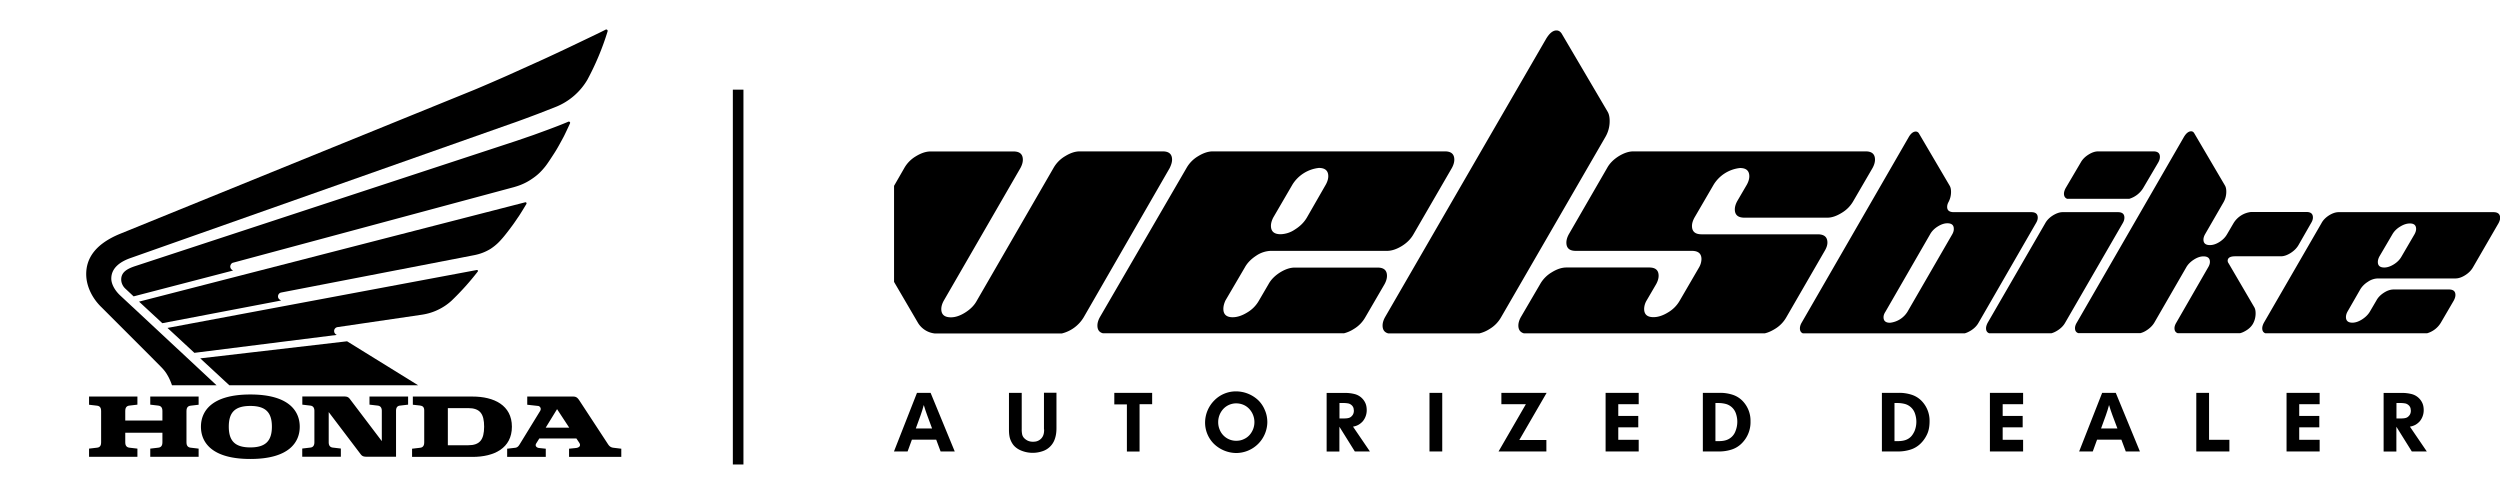
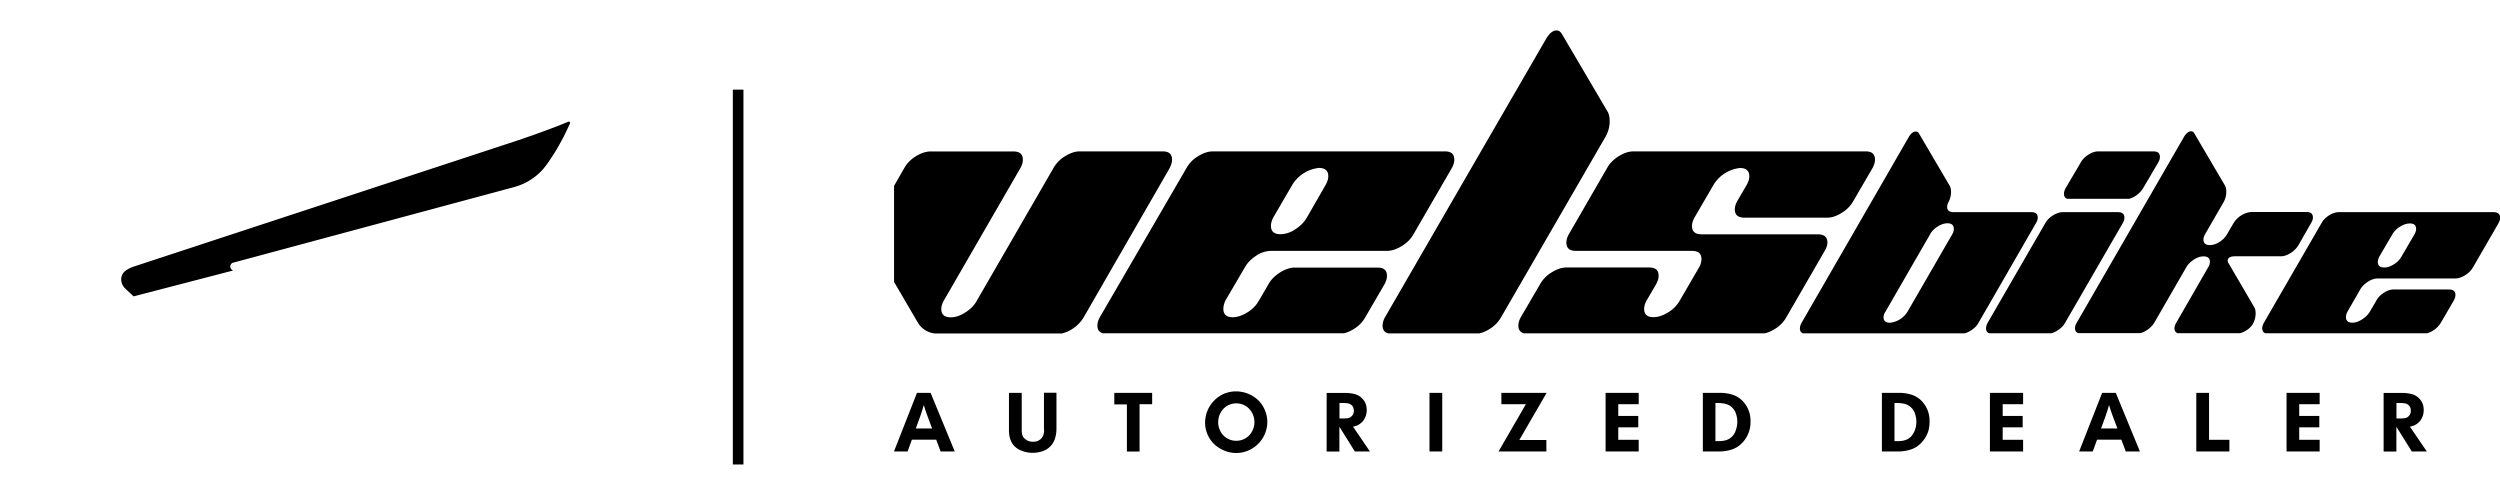
<svg xmlns="http://www.w3.org/2000/svg" width="290" height="58" viewBox="0 0 290 58" xml:space="preserve">
-   <path d="m17.43 46.94.94.11c.42.05.47.4.47.62v1.11h-4.31v-1.11c0-.22.05-.58.47-.62l.94-.11V46h-5.61v.95l.94.11c.42.05.46.4.46.62v3.63c0 .22-.04.58-.46.62l-.94.11v.95h5.61v-.95l-.94-.11c-.42-.05-.47-.4-.47-.62V50.2h4.31v1.11c0 .22-.05.58-.47.62l-.94.11v.95h5.61v-.95l-.94-.11c-.42-.05-.47-.4-.47-.62v-3.63c0-.22.05-.58.47-.62l.94-.11V46h-5.61v.94zM54.81 46h-6.92v.95l.83.09c.29.04.49.16.49.57v3.71c0 .22-.05.58-.47.62l-.94.11V53h7.01c2.51 0 4.57-1.01 4.57-3.5S57.31 46 54.81 46m-.51 5.65h-2.35v-4.31h2.35c1.38 0 1.86.66 1.86 2.16-.01 1.49-.48 2.15-1.86 2.15z" />
-   <path d="M71.16 51.94c-.44-.05-.58-.34-.72-.55l-3.23-4.93c-.23-.35-.4-.46-.74-.46h-5.31v.95l1.27.14c.17.02.42.26.22.59l-2.38 3.88c-.1.16-.22.34-.49.38l-.95.11V53h4.48v-.95l-.77-.08c-.33-.04-.5-.27-.34-.53l.36-.58h4.3l.32.48c.28.42-.07.6-.38.63l-.79.08V53h6.06v-.95l-.91-.11zm-7.86-2.33 1.32-2.15 1.41 2.15H63.3zM42.88 46.94l.94.11c.42.05.47.4.47.62v3.5l-3.7-4.88c-.17-.22-.31-.3-.71-.3h-4.81v.95l.93.11c.42.05.47.4.47.62v3.63c0 .22-.05.58-.47.62l-.94.11v.95h4.48v-.95l-.94-.11c-.42-.05-.47-.4-.47-.62v-3.5l3.7 4.88c.17.22.31.3.71.3h3.4v-5.31c0-.22.04-.58.46-.62l.94-.11V46h-4.48v.94zM29.04 45.76c-4.55 0-5.73 1.99-5.73 3.74 0 1.75 1.18 3.74 5.73 3.74s5.73-1.99 5.73-3.74c0-1.75-1.18-3.74-5.73-3.74m0 6.14c-1.77 0-2.5-.74-2.5-2.41s.73-2.4 2.5-2.4c1.76 0 2.5.74 2.5 2.4s-.74 2.41-2.5 2.41zM26.6 44.69h21.9l-8.24-5.1-17.03 1.98zM50.82 35.93a6.35 6.35 0 0 0 1.56-1.05 30.5 30.5 0 0 0 3.04-3.38c.05-.07.01-.19-.11-.18l-35.88 6.72 3.12 2.89 16.52-2.08c-.25-.12-.31-.29-.31-.47 0-.2.16-.41.42-.44l9.8-1.44c.3-.05 1.02-.17 1.84-.57M58.23 27.69c.3-.33.82-1.01 1.21-1.54.29-.39.53-.77.73-1.05.19-.28.68-1.08.89-1.44.06-.1-.02-.23-.15-.19L16.13 34.99l2.7 2.5 13.78-2.63c-.24-.14-.36-.25-.36-.48 0-.16.1-.4.38-.45l22.42-4.34a5.61 5.61 0 0 0 1.85-.72c.72-.47 1.1-.92 1.33-1.18" />
-   <path d="m17.58 41.45 1.05 1.06c.55.55.69.83.87 1.14.18.32.35.74.45 1.04h5.17l-11.16-10.4c-.69-.64-1.05-1.39-1.05-1.97 0-1.34 1.21-2.03 2.24-2.39l44.19-15.6c.51-.16 3.01-1.1 3.16-1.16l2.02-.79a7.47 7.47 0 0 0 3.61-3.12 30.87 30.87 0 0 0 2.35-5.62c.05-.17-.13-.26-.23-.2-.42.23-2.47 1.2-4.12 1.99-.35.17-2.71 1.28-3.52 1.64l-3.37 1.52c-.67.31-3.63 1.59-4.25 1.84l-41.08 16.7C10.98 28.34 10 30.03 10 31.8c0 1.28.6 2.67 1.69 3.76l5.89 5.89z" />
  <path d="M63.22 19.35c.28-.34.76-1.09 1.09-1.6.37-.57.69-1.18 1.06-1.86.14-.26.65-1.35.75-1.58.06-.14-.08-.24-.2-.19-.8.34-1.57.63-2.4.94l-1.64.6-2.01.69-44.13 14.5c-1.02.33-1.68.73-1.68 1.58 0 .33.15.76.5 1.07l.94.88 11.54-3c-.21-.1-.33-.27-.33-.46 0-.14.1-.4.34-.45l32.56-8.76c.34-.1 1.15-.32 2.02-.91.7-.46 1.1-.85 1.59-1.45M135.96 18.52c0-.64-.36-.96-1.08-.96h-9.63c-.54 0-1.1.19-1.7.56a3.7 3.7 0 0 0-1.34 1.36l-8.9 15.4c-.29.54-.74.99-1.34 1.37-.6.38-1.16.56-1.66.56-.75 0-1.12-.32-1.12-.96 0-.29.09-.61.28-.96l8.9-15.4c.19-.35.28-.67.28-.96 0-.64-.36-.96-1.08-.96h-9.62c-.54 0-1.1.19-1.71.56a3.7 3.7 0 0 0-1.34 1.36l-1.19 2.07V32.7l2.8 4.79a2.6 2.6 0 0 0 1.91 1.19h14.76a4.1 4.1 0 0 0 2.52-1.86l9.98-17.32c.18-.37.28-.69.28-.98M155.87 38.67a3.8 3.8 0 0 0 1.16-.5 3.7 3.7 0 0 0 1.34-1.36l2.24-3.85c.19-.35.28-.67.28-.96 0-.64-.36-.96-1.08-.96h-9.62c-.53 0-1.1.19-1.7.56-.6.38-1.05.83-1.34 1.36l-1.12 1.92a3.7 3.7 0 0 1-1.34 1.36c-.6.37-1.17.56-1.7.56-.72 0-1.08-.33-1.08-.97 0-.3.08-.62.24-.97l2.25-3.84c.29-.53.74-.98 1.32-1.36a3.2 3.2 0 0 1 1.69-.56h13.49c.53 0 1.1-.19 1.71-.56.6-.37 1.05-.83 1.35-1.36l4.46-7.7c.19-.35.28-.67.28-.96 0-.64-.36-.96-1.08-.96h-26.94c-.53 0-1.1.19-1.7.56a3.7 3.7 0 0 0-1.34 1.36L127.58 36.8c-.19.35-.28.67-.28.96 0 .49.21.79.64.9h27.93zm-8.17-13.44 2.23-3.83a4.14 4.14 0 0 1 3.06-1.92c.72 0 1.09.32 1.09.96 0 .29-.09.61-.28.96l-2.21 3.85c-.32.54-.77.99-1.36 1.36a3.1 3.1 0 0 1-1.68.56c-.75 0-1.12-.32-1.12-.98 0-.28.09-.61.27-.96zM186.72 14.03c0-.45-.08-.81-.24-1.08l-5.33-9.06c-.16-.24-.36-.36-.6-.36-.43 0-.84.35-1.24 1.04l-6.41 11.07-12.24 21.16c-.19.35-.28.67-.28.96 0 .49.21.79.64.91h10.6a3.8 3.8 0 0 0 1.16-.5 3.7 3.7 0 0 0 1.34-1.36l12.11-20.93a3.6 3.6 0 0 0 .49-1.85M211.98 28.14c0-.64-.37-.96-1.12-.96h-13.47c-.75 0-1.12-.32-1.12-.97 0-.3.1-.62.29-.97l2.23-3.83a4.1 4.1 0 0 1 3.05-1.92c.72 0 1.08.32 1.08.96 0 .29-.09.61-.28.96l-1.12 1.92c-.19.35-.28.67-.28.96 0 .64.37.96 1.12.96h9.62c.51 0 1.06-.19 1.66-.56a3.7 3.7 0 0 0 1.34-1.36l2.24-3.85c.19-.35.28-.67.28-.96 0-.64-.36-.96-1.08-.96h-26.94c-.54 0-1.1.19-1.71.56-.6.38-1.05.83-1.34 1.36l-4.45 7.7c-.19.35-.28.67-.28.96 0 .64.36.96 1.08.96h13.47c.75 0 1.12.32 1.12.96a2 2 0 0 1-.28.96l-2.24 3.85a3.7 3.7 0 0 1-1.34 1.36c-.6.37-1.17.56-1.71.56-.72 0-1.08-.32-1.08-.96a2 2 0 0 1 .28-.96l1.12-1.92c.19-.35.28-.67.28-.96 0-.64-.36-.96-1.08-.96h-9.62c-.54 0-1.1.19-1.7.56a3.7 3.7 0 0 0-1.34 1.36l-2.25 3.85c-.19.35-.28.67-.28.96 0 .49.22.79.65.91h27.92c.37-.08.76-.25 1.17-.5a3.7 3.7 0 0 0 1.34-1.36l4.45-7.7c.21-.35.32-.67.32-.97M236.38 25.25c0-.43-.25-.64-.75-.64h-8.98c-.52 0-.78-.2-.78-.61 0-.16.04-.33.13-.51.21-.38.32-.78.32-1.23 0-.3-.05-.54-.16-.72l-3.55-6.04c-.09-.16-.22-.24-.38-.24-.3 0-.59.23-.85.7l-12.4 21.49c-.13.23-.19.45-.19.64 0 .3.12.49.35.58h18.76c.23-.06.46-.17.71-.32.4-.25.7-.55.9-.91l6.66-11.55c.14-.23.21-.44.21-.64m-9.92 1.93-5.19 8.98a2.73 2.73 0 0 1-2.03 1.28c-.5 0-.75-.21-.75-.64 0-.2.07-.41.22-.64l5.18-8.98c.2-.36.49-.66.89-.91s.77-.37 1.11-.37c.5 0 .75.21.75.64.01.19-.05.41-.18.64zM246.43 25.25c0-.43-.25-.64-.75-.64h-6.42c-.34 0-.71.13-1.11.37-.4.25-.7.55-.9.91l-6.68 11.55c-.12.23-.19.45-.19.64 0 .3.12.49.37.58h7.21c.22-.06.45-.16.7-.32.4-.25.7-.55.9-.91l6.68-11.55c.13-.22.19-.43.19-.63M254.48 30.12c.39-.25.76-.38 1.12-.38.5 0 .75.21.75.64 0 .2-.07.41-.21.64l-3.69 6.41c-.14.23-.21.45-.21.64 0 .3.12.49.37.58h7.24c.21-.05.43-.15.65-.28.38-.22.65-.49.83-.79.21-.37.32-.78.32-1.23 0-.3-.05-.54-.16-.72l-2.97-5.08a.55.55 0 0 1-.11-.29c0-.36.29-.53.88-.53h5.29c.36 0 .73-.13 1.13-.38.39-.25.7-.55.91-.91l1.47-2.57c.14-.23.21-.44.21-.64 0-.43-.25-.64-.75-.64h-6.42a2.73 2.73 0 0 0-2.03 1.28l-.75 1.28c-.2.36-.49.66-.88.91s-.76.37-1.12.37c-.5 0-.75-.21-.75-.64 0-.2.07-.41.2-.64l2.13-3.69c.21-.37.32-.78.32-1.23 0-.3-.05-.54-.16-.72l-3.55-6.04c-.09-.16-.21-.24-.37-.24-.3 0-.59.23-.86.7l-12.4 21.49c-.14.23-.21.45-.21.64 0 .3.12.49.37.58h7.23c.22-.06.46-.16.7-.32.39-.25.7-.55.91-.91l3.7-6.41c.18-.32.48-.63.87-.88M289.25 24.61h-17.96c-.36 0-.73.13-1.12.37-.39.25-.69.55-.88.91l-6.68 11.55c-.12.23-.19.45-.19.64 0 .3.12.49.36.58h18.76a2.74 2.74 0 0 0 1.6-1.23l1.5-2.57c.12-.23.19-.44.19-.64 0-.43-.25-.64-.75-.64h-6.42c-.36 0-.73.12-1.12.37-.39.25-.69.55-.88.91l-.75 1.28c-.21.36-.52.66-.91.91s-.77.38-1.12.38c-.5 0-.75-.22-.75-.65 0-.2.06-.42.19-.65l1.47-2.56c.21-.35.52-.66.91-.9a2.1 2.1 0 0 1 1.13-.37h8.99c.36 0 .73-.12 1.13-.37s.7-.55.91-.91l2.97-5.13c.12-.23.19-.44.19-.64-.02-.42-.27-.64-.77-.64m-9.17 2.57-1.5 2.57c-.2.36-.49.66-.89.91s-.77.37-1.11.37c-.5 0-.75-.21-.75-.64 0-.2.06-.41.18-.64l1.5-2.56c.2-.35.5-.66.9-.9.4-.25.78-.37 1.14-.37.48 0 .72.21.72.64 0 .17-.06.39-.19.62zM239.79 23.06H247a2.85 2.85 0 0 0 1.6-1.23l1.76-2.99c.13-.23.19-.44.19-.64 0-.43-.25-.64-.75-.64h-6.42c-.34 0-.71.12-1.11.37-.4.25-.7.55-.9.91l-1.76 2.99c-.12.23-.19.45-.19.64 0 .3.13.5.37.59M106.37 45.57l-2.67 6.8h1.58l.5-1.37h2.82l.51 1.37h1.64l-2.8-6.8h-1.58zm-.14 4.14.56-1.54.19-.57.18-.62.19.61.2.57.57 1.54h-1.89zM121.12 49.82c0 .26-.03.48-.09.64a1.14 1.14 0 0 1-.64.68c-.15.07-.33.1-.55.1a1.4 1.4 0 0 1-.62-.12 1.49 1.49 0 0 1-.39-.27.92.92 0 0 1-.25-.42 2.73 2.73 0 0 1-.06-.66v-4.2h-1.48v4.28c0 .49.06.89.18 1.18s.27.54.46.73c.24.24.55.43.92.56a3.52 3.52 0 0 0 2.3.03 2.23 2.23 0 0 0 1.47-1.46c.12-.35.18-.75.18-1.21v-4.12h-1.45v4.26zM129.26 46.91h1.46v5.47h1.47v-5.49h1.46v-1.32h-4.39zM145.97 46.44a3.78 3.78 0 0 0-2.56-1.04 3.5 3.5 0 0 0-2.55 1.05 3.67 3.67 0 0 0-1.07 2.53 3.47 3.47 0 0 0 1.05 2.53 3.78 3.78 0 0 0 2.56 1.04 3.63 3.63 0 0 0 3.61-3.56c0-.5-.09-.97-.28-1.4a3.4 3.4 0 0 0-.76-1.15m-.62 3.37c-.11.26-.25.49-.44.69-.19.2-.41.35-.67.46-.26.12-.54.17-.84.17a2.05 2.05 0 0 1-1.93-1.32 2.22 2.22 0 0 1-.16-.85 2.26 2.26 0 0 1 .6-1.53 2.05 2.05 0 0 1 1.49-.64c.3 0 .58.06.84.17.26.11.48.27.67.47a2.26 2.26 0 0 1 .44 2.38zM157.59 49.27a2 2 0 0 0 .5-.41 2.02 2.02 0 0 0 .45-1.27c0-.29-.04-.54-.13-.77a1.87 1.87 0 0 0-1.28-1.11 4.44 4.44 0 0 0-1.13-.13h-2.11v6.8h1.48V49.5l1.79 2.87h1.75l-1.96-2.88c.24-.04.45-.11.64-.22m-1.13-.79c-.14.04-.32.06-.55.06h-.53v-1.79h.5c.18 0 .35.02.53.05.17.04.32.13.45.27.09.11.14.22.16.32l.03.24c0 .26-.08.48-.25.64a.7.7 0 0 1-.34.21zM165.82 45.57h1.48v6.8h-1.48zM174.16 45.57v1.32H177l-3.17 5.48h5.55v-1.33h-3.14l3.17-5.47zM186.25 52.37h3.84v-1.35h-2.37v-1.45h2.32v-1.32h-2.32v-1.36h2.37v-1.32h-3.84zM202.08 46.45a2.82 2.82 0 0 0-1.1-.66 4.72 4.72 0 0 0-1.52-.22h-1.93v6.8h1.84a4.7 4.7 0 0 0 1.49-.22 2.9 2.9 0 0 0 1.19-.73 3.45 3.45 0 0 0 1.01-2.55 3.29 3.29 0 0 0-.98-2.42m-.76 3.55a1.7 1.7 0 0 1-1.07 1.05c-.24.08-.53.12-.85.12h-.41v-4.42h.34c.31 0 .6.04.87.11a1.71 1.71 0 0 1 1.17 1.12 2.9 2.9 0 0 1-.05 2.02zM222.85 46.45a2.82 2.82 0 0 0-1.1-.66 4.72 4.72 0 0 0-1.52-.22h-1.93v6.8h1.84a4.7 4.7 0 0 0 1.49-.22 2.9 2.9 0 0 0 1.19-.73c.3-.3.54-.65.73-1.06.19-.41.28-.9.28-1.49a3.29 3.29 0 0 0-.98-2.42m-.76 3.55c-.13.28-.27.5-.43.66-.18.18-.4.31-.64.39-.24.08-.53.12-.85.12h-.41v-4.42h.34c.31 0 .6.04.87.11a1.71 1.71 0 0 1 1.17 1.12 2.9 2.9 0 0 1-.05 2.02zM230.83 52.37h3.85v-1.35h-2.37v-1.45h2.32v-1.32h-2.32v-1.36h2.37v-1.32h-3.85zM243.85 45.57l-2.67 6.8h1.58l.5-1.37h2.82l.51 1.37h1.64l-2.8-6.8h-1.58zm-.13 4.14.56-1.54.19-.57.18-.62.19.61.2.57.58 1.54h-1.9zM256.25 45.57h-1.48v6.8h3.84v-1.35h-2.36zM265.24 52.37h3.84v-1.35h-2.37v-1.45h2.33v-1.32h-2.33v-1.36h2.37v-1.32h-3.84zM280.2 49.27a2 2 0 0 0 .5-.41 2.02 2.02 0 0 0 .45-1.27c0-.29-.04-.54-.13-.77a1.87 1.87 0 0 0-1.28-1.11 4.44 4.44 0 0 0-1.13-.13h-2.11v6.8h1.48V49.5l1.79 2.87h1.74l-1.96-2.88a2 2 0 0 0 .65-.22m-1.13-.79c-.14.04-.32.06-.55.06h-.53v-1.79h.5c.18 0 .36.02.53.05.17.04.32.13.45.27.09.11.14.22.16.32l.03.24c0 .26-.08.48-.25.64a.7.7 0 0 1-.34.21z" />
  <path fill-rule="evenodd" clip-rule="evenodd" d="M85.01 10.4h1.23v43.48h-1.23z" />
</svg>